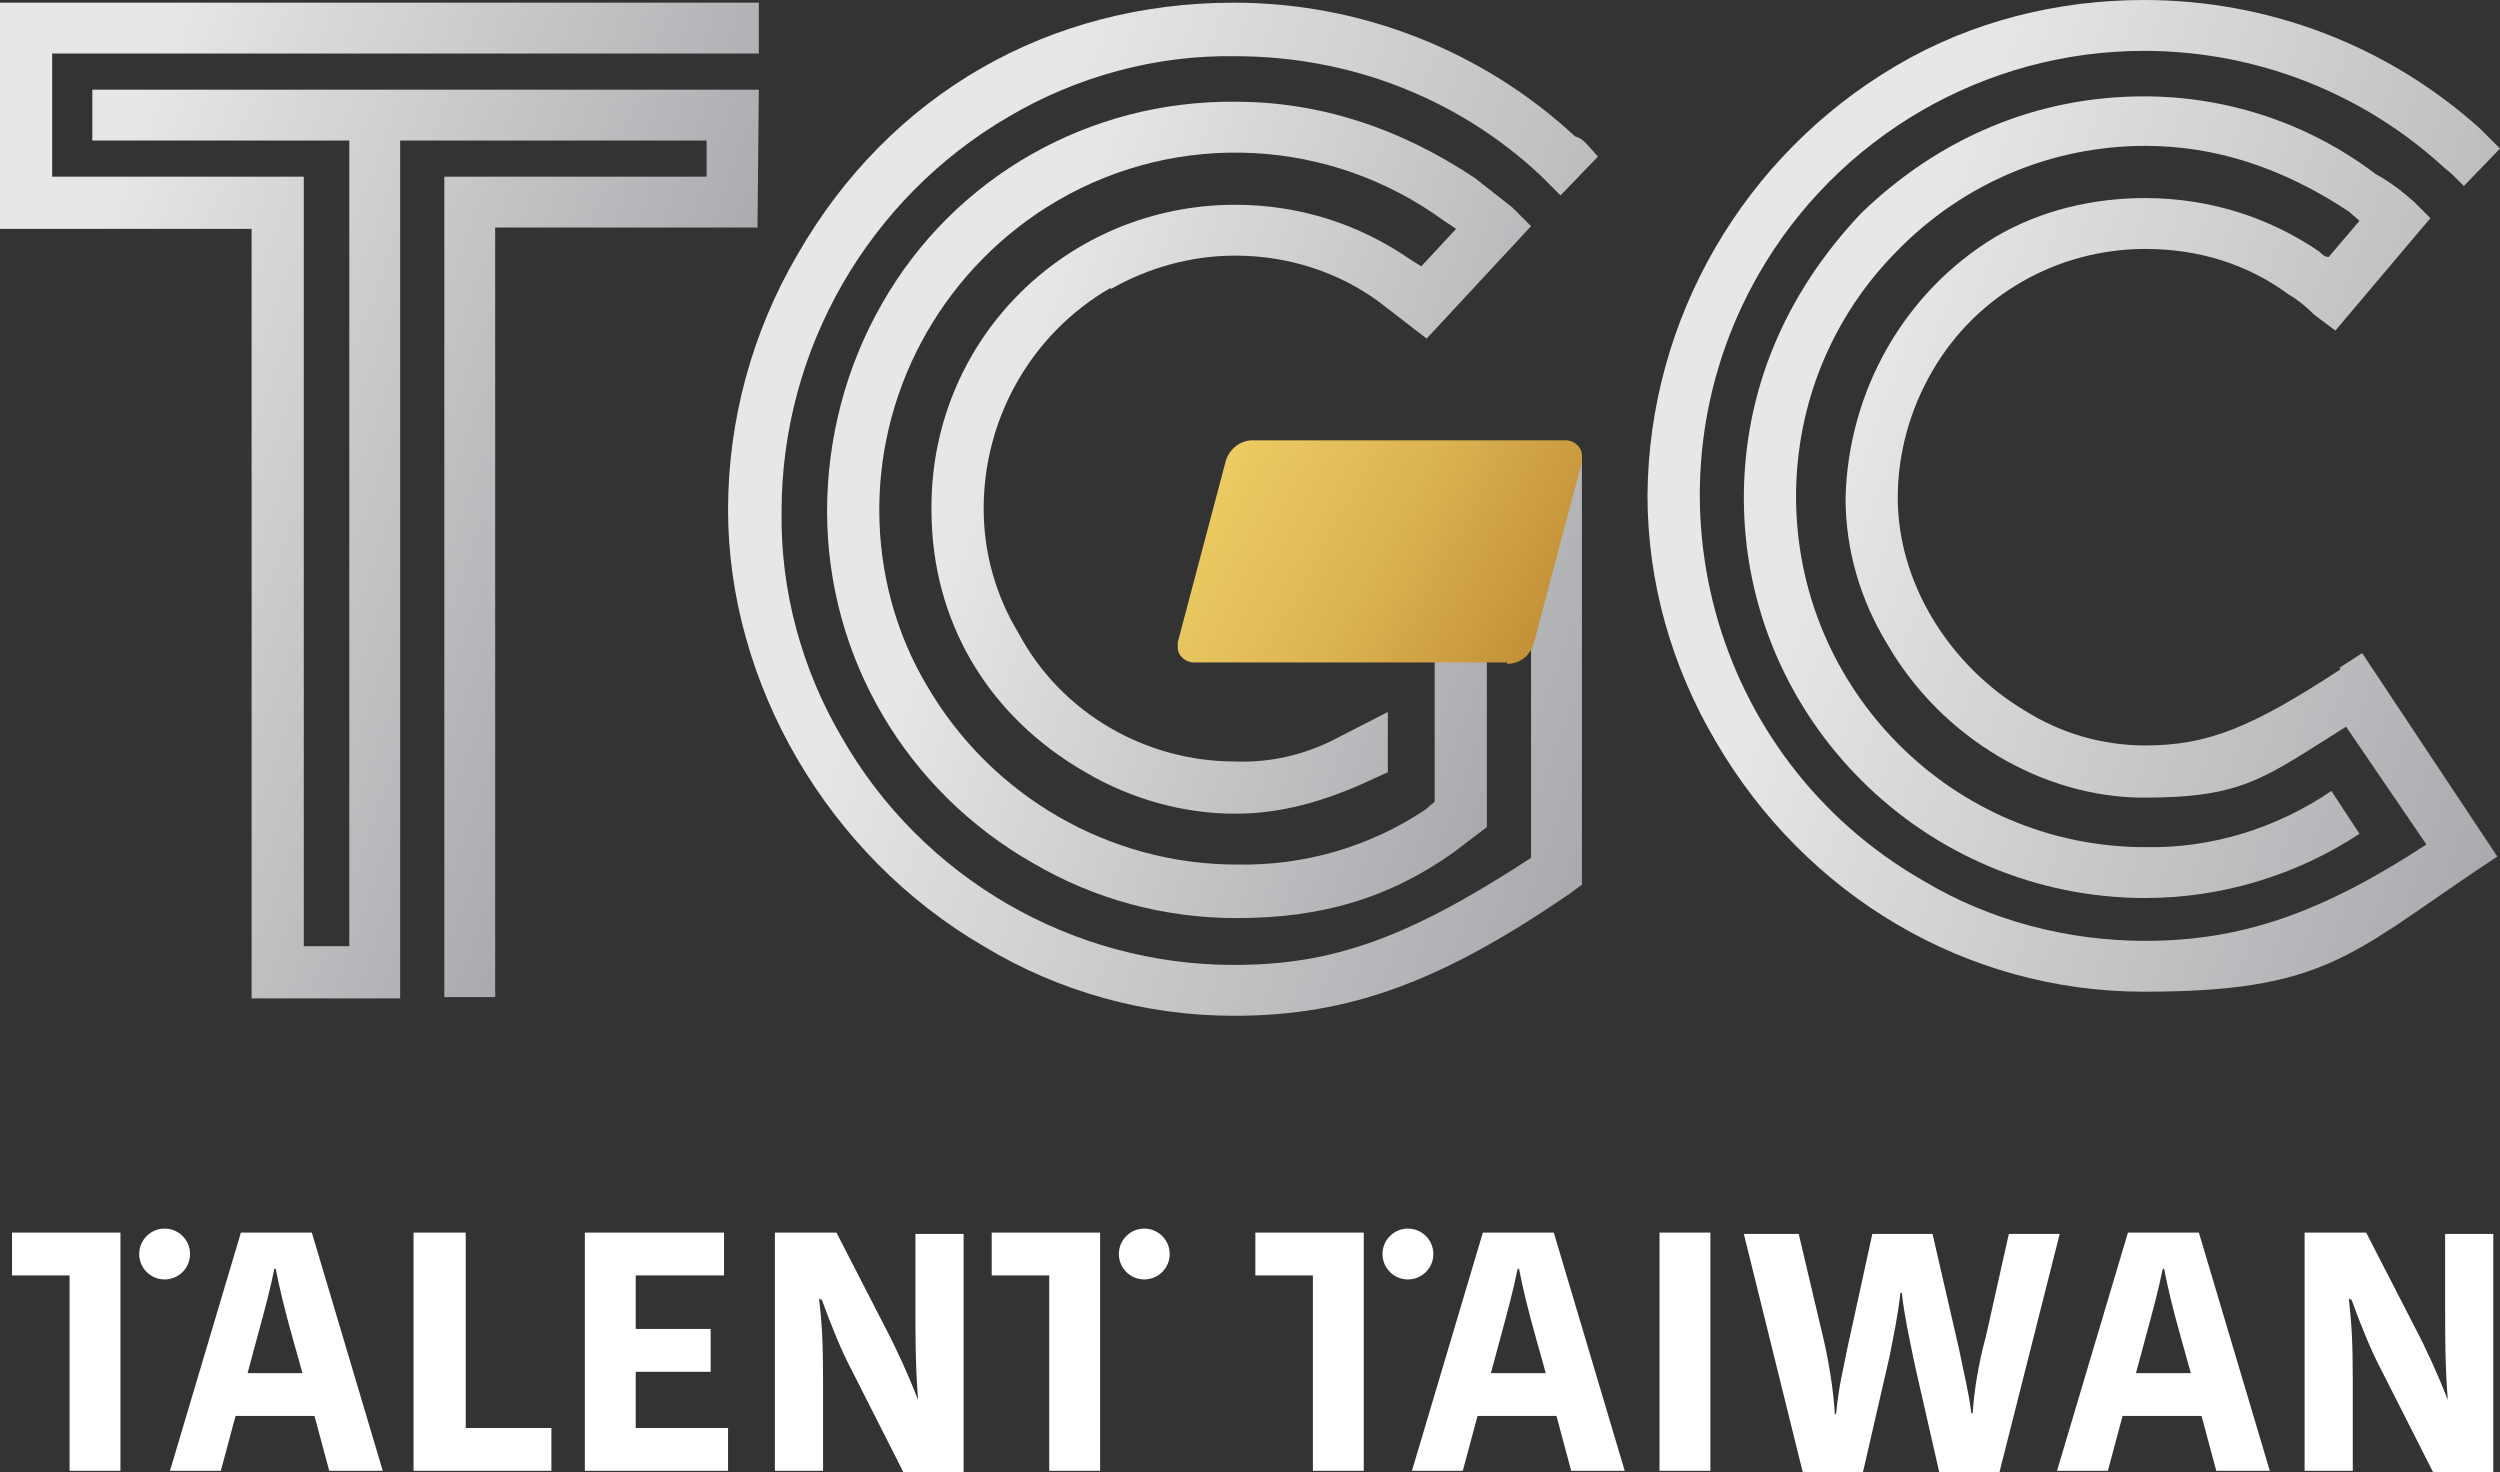
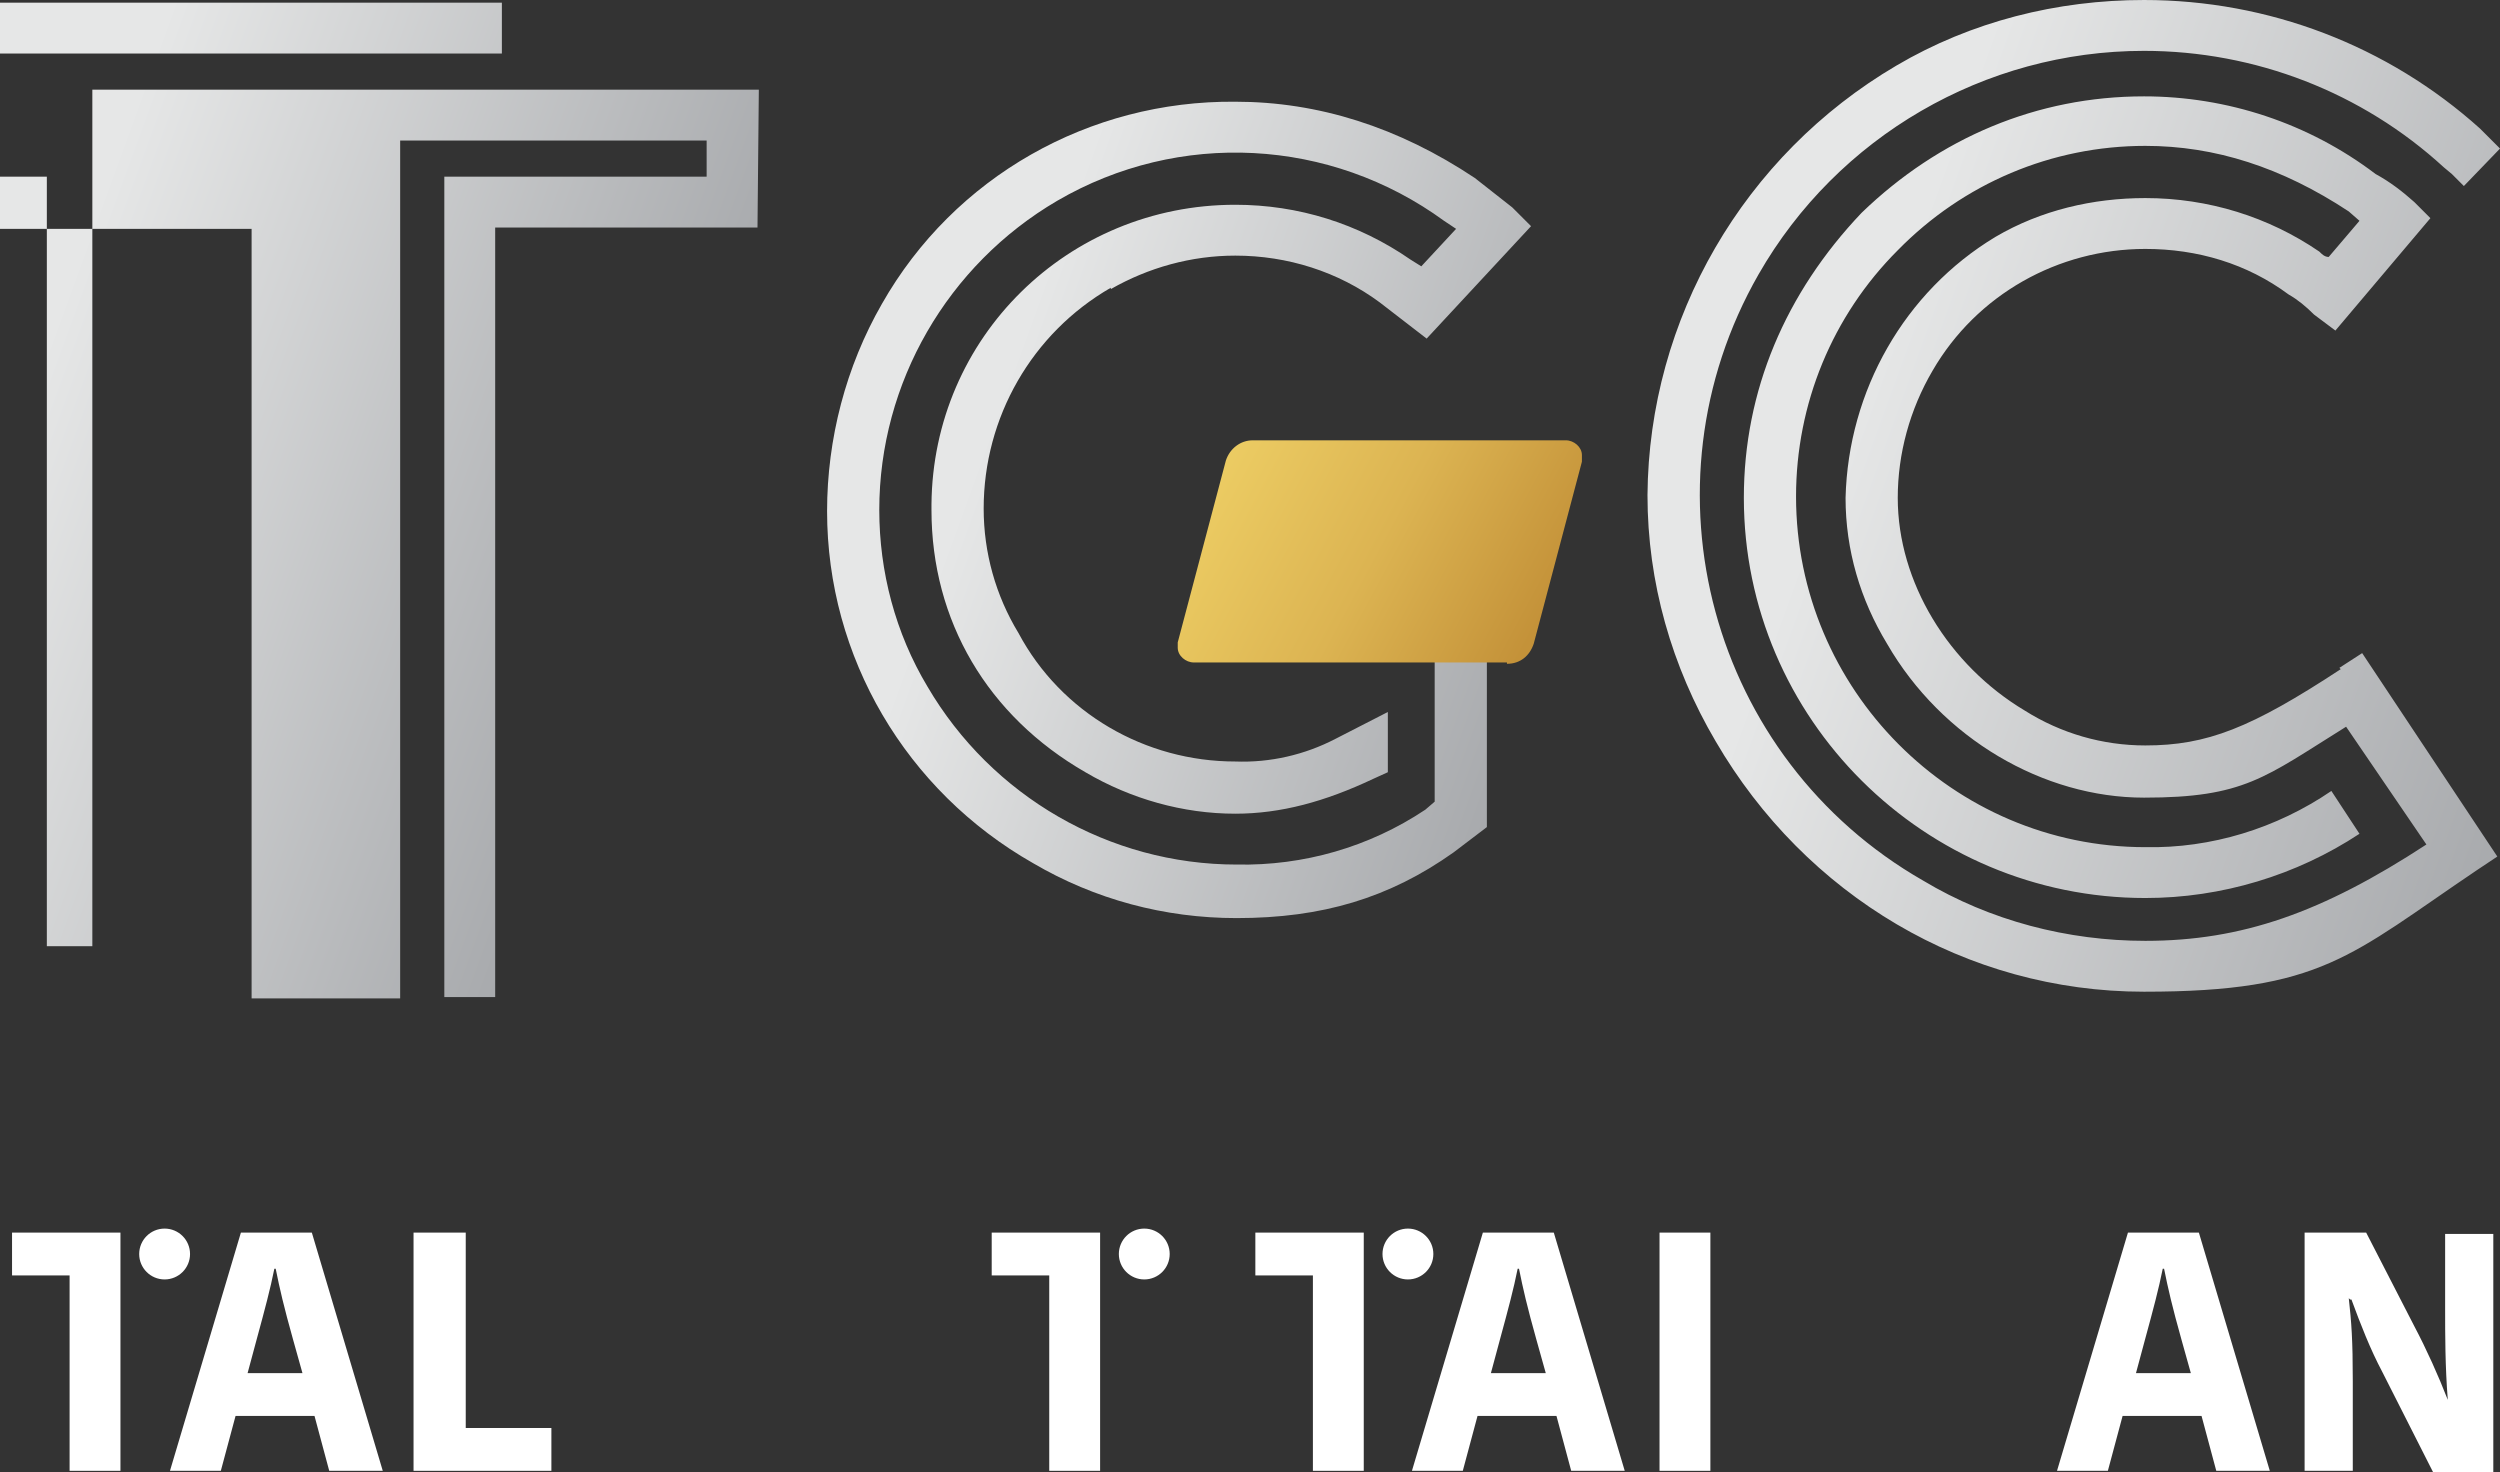
<svg xmlns="http://www.w3.org/2000/svg" version="1.1" id="Layer_1" x="0px" y="0px" viewBox="-158 342.3 186.8 110" style="enable-background:new -158 342.3 186.8 110;" xml:space="preserve">
  <rect x="-158" y="342.3" width="186.8" height="110" fill="#333333" stroke="none" />
  <style type="text/css">
	.st0{fill:url(#SVGID_1_);}
	.st1{fill:url(#SVGID_2_);}
	.st2{fill:url(#SVGID_3_);}
	.st3{fill:url(#SVGID_4_);}
	.st4{fill:url(#SVGID_5_);}
	.st5{fill:#FFFFFF;}
</style>
  <g>
    <linearGradient id="SVGID_1_" gradientUnits="userSpaceOnUse" x1="-32.462" y1="1010.997" x2="34.311" y2="1035.287" gradientTransform="matrix(1 0 0 1 0 -644.3)">
      <stop offset="0.2" style="stop-color:#E6E7E7" />
      <stop offset="1" style="stop-color:#A8AAAD" />
    </linearGradient>
    <path class="st0" d="M16.9,392.3c-6.7,4.4-10,5.7-14.6,5.7c-3.2,0-6.3-0.9-9-2.6c-5.7-3.4-9.5-9.6-9.5-15.9c0-3.3,0.9-6.6,2.6-9.5   c3.3-5.7,9.4-9.1,15.9-9.1c3.9,0,7.6,1.1,10.7,3.4c0.7,0.4,1.3,0.9,1.9,1.5l1.6,1.2l7.1-8.4l-1.2-1.2c-0.9-0.8-1.8-1.5-2.9-2.1   c-5-3.8-11.1-5.8-17.3-5.8c-8,0-15.3,3.1-21.1,8.7c-5.7,6-8.8,13.3-8.8,21.3c0,16.5,13.5,29.9,30,29.9c5.7,0,11.3-1.7,16-4.8   l-2.1-3.2c-4.1,2.8-9,4.3-13.9,4.2c-14.4,0-26.1-11.8-26.1-26.2c0-6.9,2.7-13.5,7.6-18.4c4.9-5,11.5-7.8,18.5-7.8   c5.2,0,10.2,1.6,15.2,4.9l0.8,0.7l-2.3,2.7c-0.3,0-0.5-0.2-0.7-0.4c-3.8-2.6-8.3-4-13-4c-3.9,0-7.8,0.9-11.2,2.9   c-6.8,4.1-11,11.5-11.2,19.5c0,3.9,1.1,7.6,3.1,10.9c4.1,7.1,11.7,11.5,19.2,11.5s9-1.5,15.1-5.3l6,8.8c-7.8,5.1-13.8,7.2-21,7.2   c-5.8,0-11.6-1.5-16.6-4.5c-15.9-9.1-21.4-29.4-12.3-45.3c5.9-10.3,16.9-16.7,28.8-16.7c8.3,0,16.3,3.1,22.4,8.7l0.6,0.5l0.9,0.9   l2.7-2.8l-1.5-1.5c-6.9-6.2-15.8-9.6-25.1-9.6c-6.5,0-12.9,1.6-18.5,4.9c-11.4,6.7-18.5,18.9-18.6,32.1c0,6.5,1.8,12.8,5.1,18.4   c6.7,11.5,18.7,18.7,32,18.7s15.4-2.7,24.9-9.1l1.5-1l-10.1-15.2l-1.7,1.1L16.9,392.3z" />
    <linearGradient id="SVGID_2_" gradientUnits="userSpaceOnUse" x1="-165.542" y1="1007.486" x2="-109.042" y2="1028.086" gradientTransform="matrix(1 0 0 1 0 -644.3)">
      <stop offset="0.2" style="stop-color:#E6E7E7" />
      <stop offset="1" style="stop-color:#A8AAAD" />
    </linearGradient>
-     <path class="st1" d="M-101.3,349h-49.8v3.8h19.2V413h-3.4v-57.5h-18.8v-9.2h52.8v-3.8H-158v16.9h18.8v57.5h11.1v-64.1h22.9v2.7   h-19.6v61.3h3.8v-57.5h19.6L-101.3,349L-101.3,349z" />
+     <path class="st1" d="M-101.3,349h-49.8v3.8V413h-3.4v-57.5h-18.8v-9.2h52.8v-3.8H-158v16.9h18.8v57.5h11.1v-64.1h22.9v2.7   h-19.6v61.3h3.8v-57.5h19.6L-101.3,349L-101.3,349z" />
    <linearGradient id="SVGID_3_" gradientUnits="userSpaceOnUse" x1="-94.513" y1="1014.236" x2="-41.609" y2="1033.438" gradientTransform="matrix(1 0 0 1 0 -644.3)">
      <stop offset="0.2" style="stop-color:#E6E7E7" />
      <stop offset="1" style="stop-color:#A8AAAD" />
    </linearGradient>
    <path class="st2" d="M-75,363.9c2.8-1.6,6-2.5,9.3-2.5c3.9,0,7.7,1.2,10.8,3.5l3.5,2.7l7.8-8.4l-1.4-1.4l-2.8-2.2   c-5.7-3.8-11.7-5.7-17.9-5.7c-10.9-0.1-21,5.6-26.4,15.1c-2.7,4.7-4.1,10.1-4.1,15.5c0,10.9,5.9,20.9,15.4,26.3   c4.6,2.7,9.8,4.1,15.2,4.1c6.4,0,11.4-1.5,16.2-4.9l2.5-1.9v-18.7l-3.9,4.2v12.6l-0.7,0.6c-4.2,2.8-9.1,4.2-14.1,4.1   c-9.5,0-18.3-5.1-23.1-13.3c-2.4-4-3.6-8.6-3.6-13.2c0-9.5,5.1-18.3,13.3-23.1c9.1-5.3,20.4-4.7,28.9,1.5l0.9,0.6l-2.6,2.8   l-0.8-0.5c-3.9-2.7-8.4-4.1-13.1-4.1c-12.5,0-22.6,9.9-22.7,22.4c0,0.1,0,0.2,0,0.4c0,8.3,4.2,15.4,11.5,19.6   c3.4,2,7.3,3.1,11.2,3.1c3.4,0,6.7-0.9,10.3-2.6l1.1-0.5v-4.5l-3.9,2c-2.3,1.2-4.9,1.8-7.5,1.7c-6.7,0-13-3.6-16.2-9.6   c-1.7-2.8-2.6-6-2.6-9.3c0-6.8,3.6-13.1,9.5-16.5L-75,363.9z" />
    <linearGradient id="SVGID_4_" gradientUnits="userSpaceOnUse" x1="-101.214" y1="1011.739" x2="-33.814" y2="1036.239" gradientTransform="matrix(1 0 0 1 0 -644.3)">
      <stop offset="0.2" style="stop-color:#E6E7E7" />
      <stop offset="1" style="stop-color:#A8AAAD" />
    </linearGradient>
-     <path class="st3" d="M-41.3,356.8l2.7-2.8l-0.8-0.9c-0.3-0.3-0.5-0.5-0.9-0.6c-6.9-6.4-16-10-25.5-10c-13.8,0-25.7,6.8-32.6,18.8   c-3.4,5.8-5.2,12.4-5.2,19.1c0,12.9,7.4,25.8,19.1,32.6c5.6,3.4,12.1,5.2,18.7,5.2c8.7,0,15.6-2.6,25.2-9.2l0.8-0.6v-32.1l-3.8,3.9   v26.2c-9.2,6-14.8,8-22.2,8c-12.1,0-23.3-6.5-29.3-17c-3-5.1-4.6-11-4.5-16.9c0-12.1,6.5-23.4,17-29.5c5.1-3,11-4.6,16.9-4.5   c8.5,0,16.6,3.1,22.8,8.9l1.5,1.5L-41.3,356.8z" />
    <linearGradient id="SVGID_5_" gradientUnits="userSpaceOnUse" x1="539.564" y1="1027.85" x2="569.764" y2="1027.85" gradientTransform="matrix(1 0 -0.541 1 -53.907 -644.3)">
      <stop offset="0" style="stop-color:#ECCC63" />
      <stop offset="0.5" style="stop-color:#DCB452" />
      <stop offset="1" style="stop-color:#C49239" />
    </linearGradient>
    <path class="st4" d="M-45.4,391.8h-23.4c-0.6,0-1.2-0.5-1.2-1.1c0-0.2,0-0.3,0-0.4l3.6-13.6c0.3-0.9,1.1-1.5,2-1.5H-41   c0.6,0,1.2,0.5,1.2,1.1c0,0.2,0,0.3,0,0.5l-3.6,13.6c-0.3,0.9-1,1.5-2,1.5L-45.4,391.8z" />
    <g>
      <g>
        <path class="st5" d="M-149,434.4v17.8h-3.8v-14.6h-4.3v-3.2h8.2" />
        <path class="st5" d="M-134.7,434.4l5.3,17.8h-4l-1.1-4.1h-5.9l-1.1,4.1h-3.8l5.3-17.8H-134.7z M-139.5,444.9h4.1l-0.7-2.5     c-0.7-2.5-1-3.8-1.3-5.3h-0.1c-0.3,1.5-0.7,3-1.3,5.2C-138.8,442.3-139.5,444.9-139.5,444.9z" />
        <path class="st5" d="M-123.2,434.4V449h6.4v3.2h-10.3v-17.8h3.8H-123.2z" />
-         <path class="st5" d="M-114.3,452.2v-17.8h10.4v3.2h-6.6v4h5.6v3.2h-5.6v4.2h6.9v3.2H-114.3L-114.3,452.2z" />
-         <path class="st5" d="M-96.8,439.3c0.2,1.8,0.3,3.1,0.3,6.2v6.7h-3.6v-17.8h4.6l3.6,7c0.9,1.7,1.8,3.7,2.5,5.5l0,0     c-0.2-2.5-0.2-4.9-0.2-6.8v-5.6h3.6v17.8h-4.5l-3.8-7.5c-0.9-1.7-1.6-3.5-2.3-5.4h-0.1L-96.8,439.3z" />
        <circle class="st5" cx="-145.7" cy="436" r="1.9" />
        <path class="st5" d="M-75.8,434.4v17.8h-3.8v-14.6h-4.3v-3.2H-75.8" />
        <circle class="st5" cx="-72.5" cy="436" r="1.9" />
      </g>
      <g>
        <path class="st5" d="M-41.9,434.4l5.3,17.8h-4l-1.1-4.1h-5.9l-1.1,4.1h-3.8l5.3-17.8H-41.9z M-46.6,444.9h4.1l-0.7-2.5     c-0.7-2.5-1-3.8-1.3-5.3h-0.1c-0.3,1.5-0.7,3-1.3,5.2C-45.9,442.3-46.6,444.9-46.6,444.9z" />
        <path class="st5" d="M-34,434.4h3.8v17.8H-34V434.4z" />
-         <path class="st5" d="M-20.8,447.9c0.2-2.1,0.5-3.1,0.8-4.7l1.9-8.7h4.5l2,8.7c0.4,2,0.7,3.1,0.9,4.7h0.1c0.1-1.6,0.4-3.6,1-5.8     l1.7-7.6h3.8l-4.5,17.8h-4.5l-1.8-7.9c-0.5-2.4-0.8-3.8-1-5.5H-16c-0.2,1.8-0.5,3.1-0.8,4.7l-2,8.7h-4.5l-4.4-17.8h4.1l1.7,7.2     c0.5,2,0.9,4.4,1,6.3l0,0L-20.8,447.9z" />
        <path class="st5" d="M6.3,434.4l5.3,17.8h-4l-1.1-4.1H0.6l-1.1,4.1h-3.8L1,434.4H6.3z M1.6,444.9h4.1L5,442.4     c-0.7-2.5-1-3.8-1.3-5.3H3.6c-0.3,1.5-0.7,3-1.3,5.2C2.3,442.3,1.6,444.9,1.6,444.9z" />
        <path class="st5" d="M17.5,439.3c0.2,1.8,0.3,3.1,0.3,6.2v6.7h-3.6v-17.8h4.6l3.6,7c0.9,1.7,1.8,3.7,2.5,5.5l0,0     c-0.2-2.5-0.2-4.9-0.2-6.8v-5.6h3.6v17.8h-4.5l-3.8-7.5c-0.9-1.7-1.6-3.5-2.3-5.4h-0.1L17.5,439.3z" />
        <path class="st5" d="M-56.1,434.4v17.8h-3.8v-14.6h-4.3v-3.2H-56.1" />
        <circle class="st5" cx="-52.8" cy="436" r="1.9" />
      </g>
    </g>
  </g>
</svg>